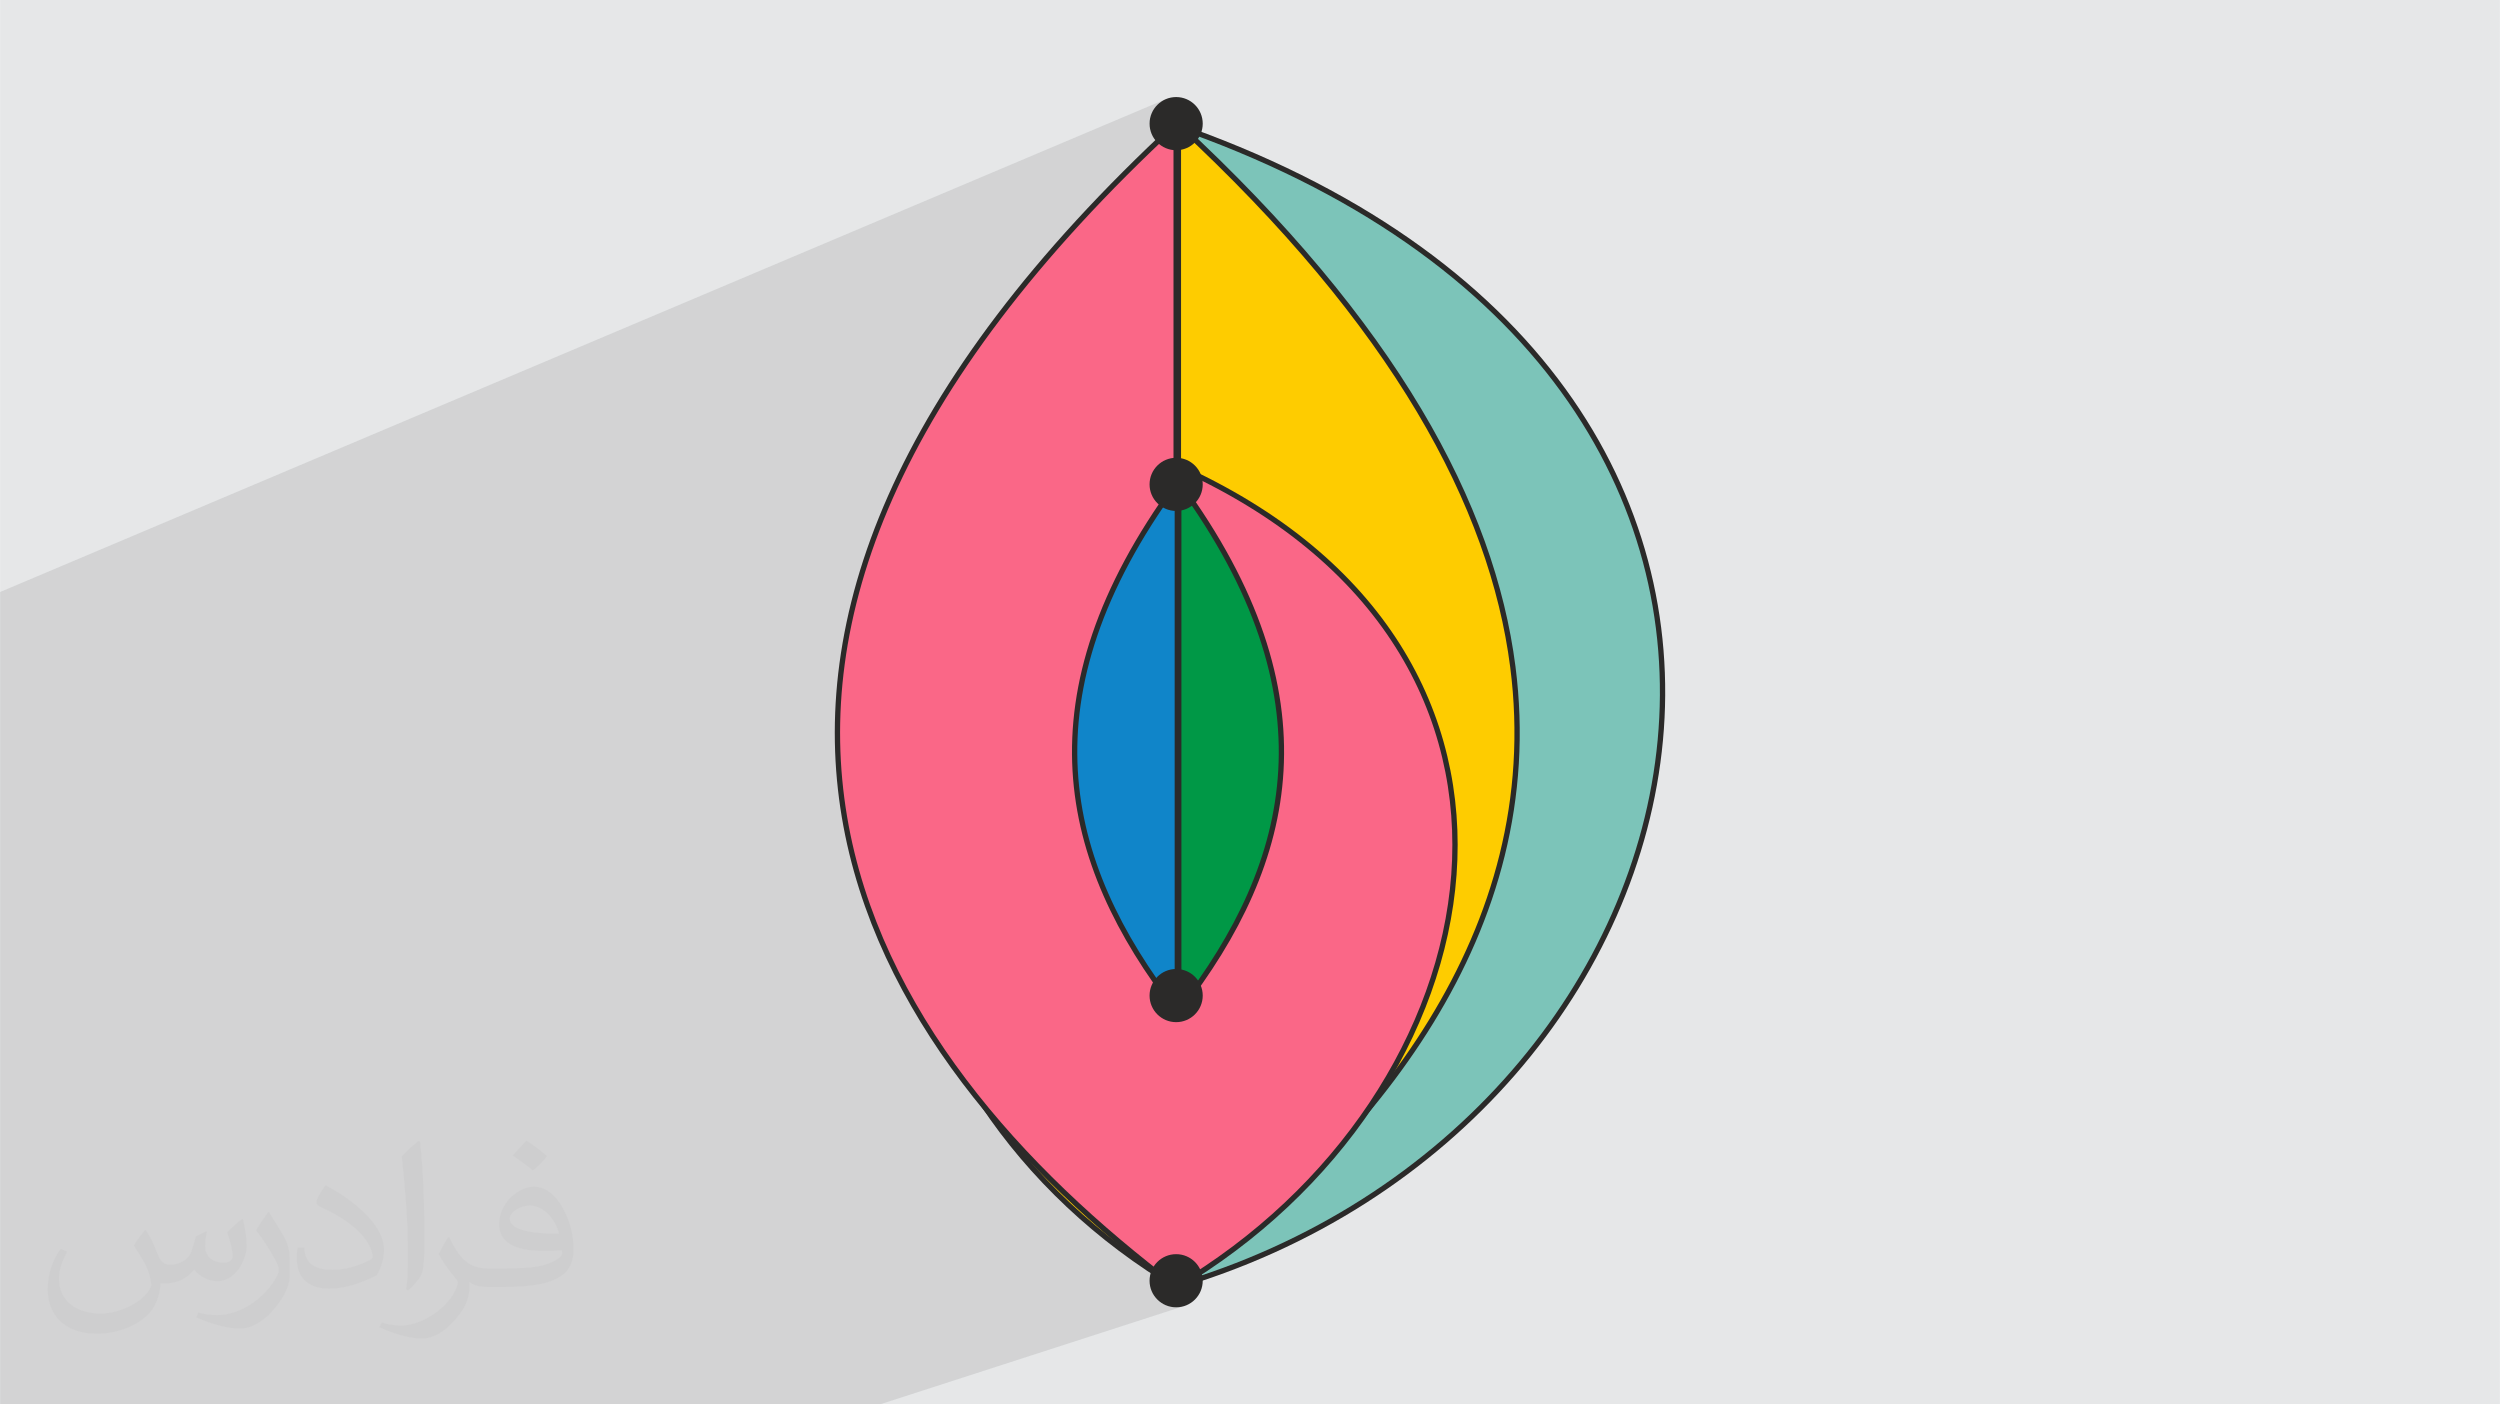
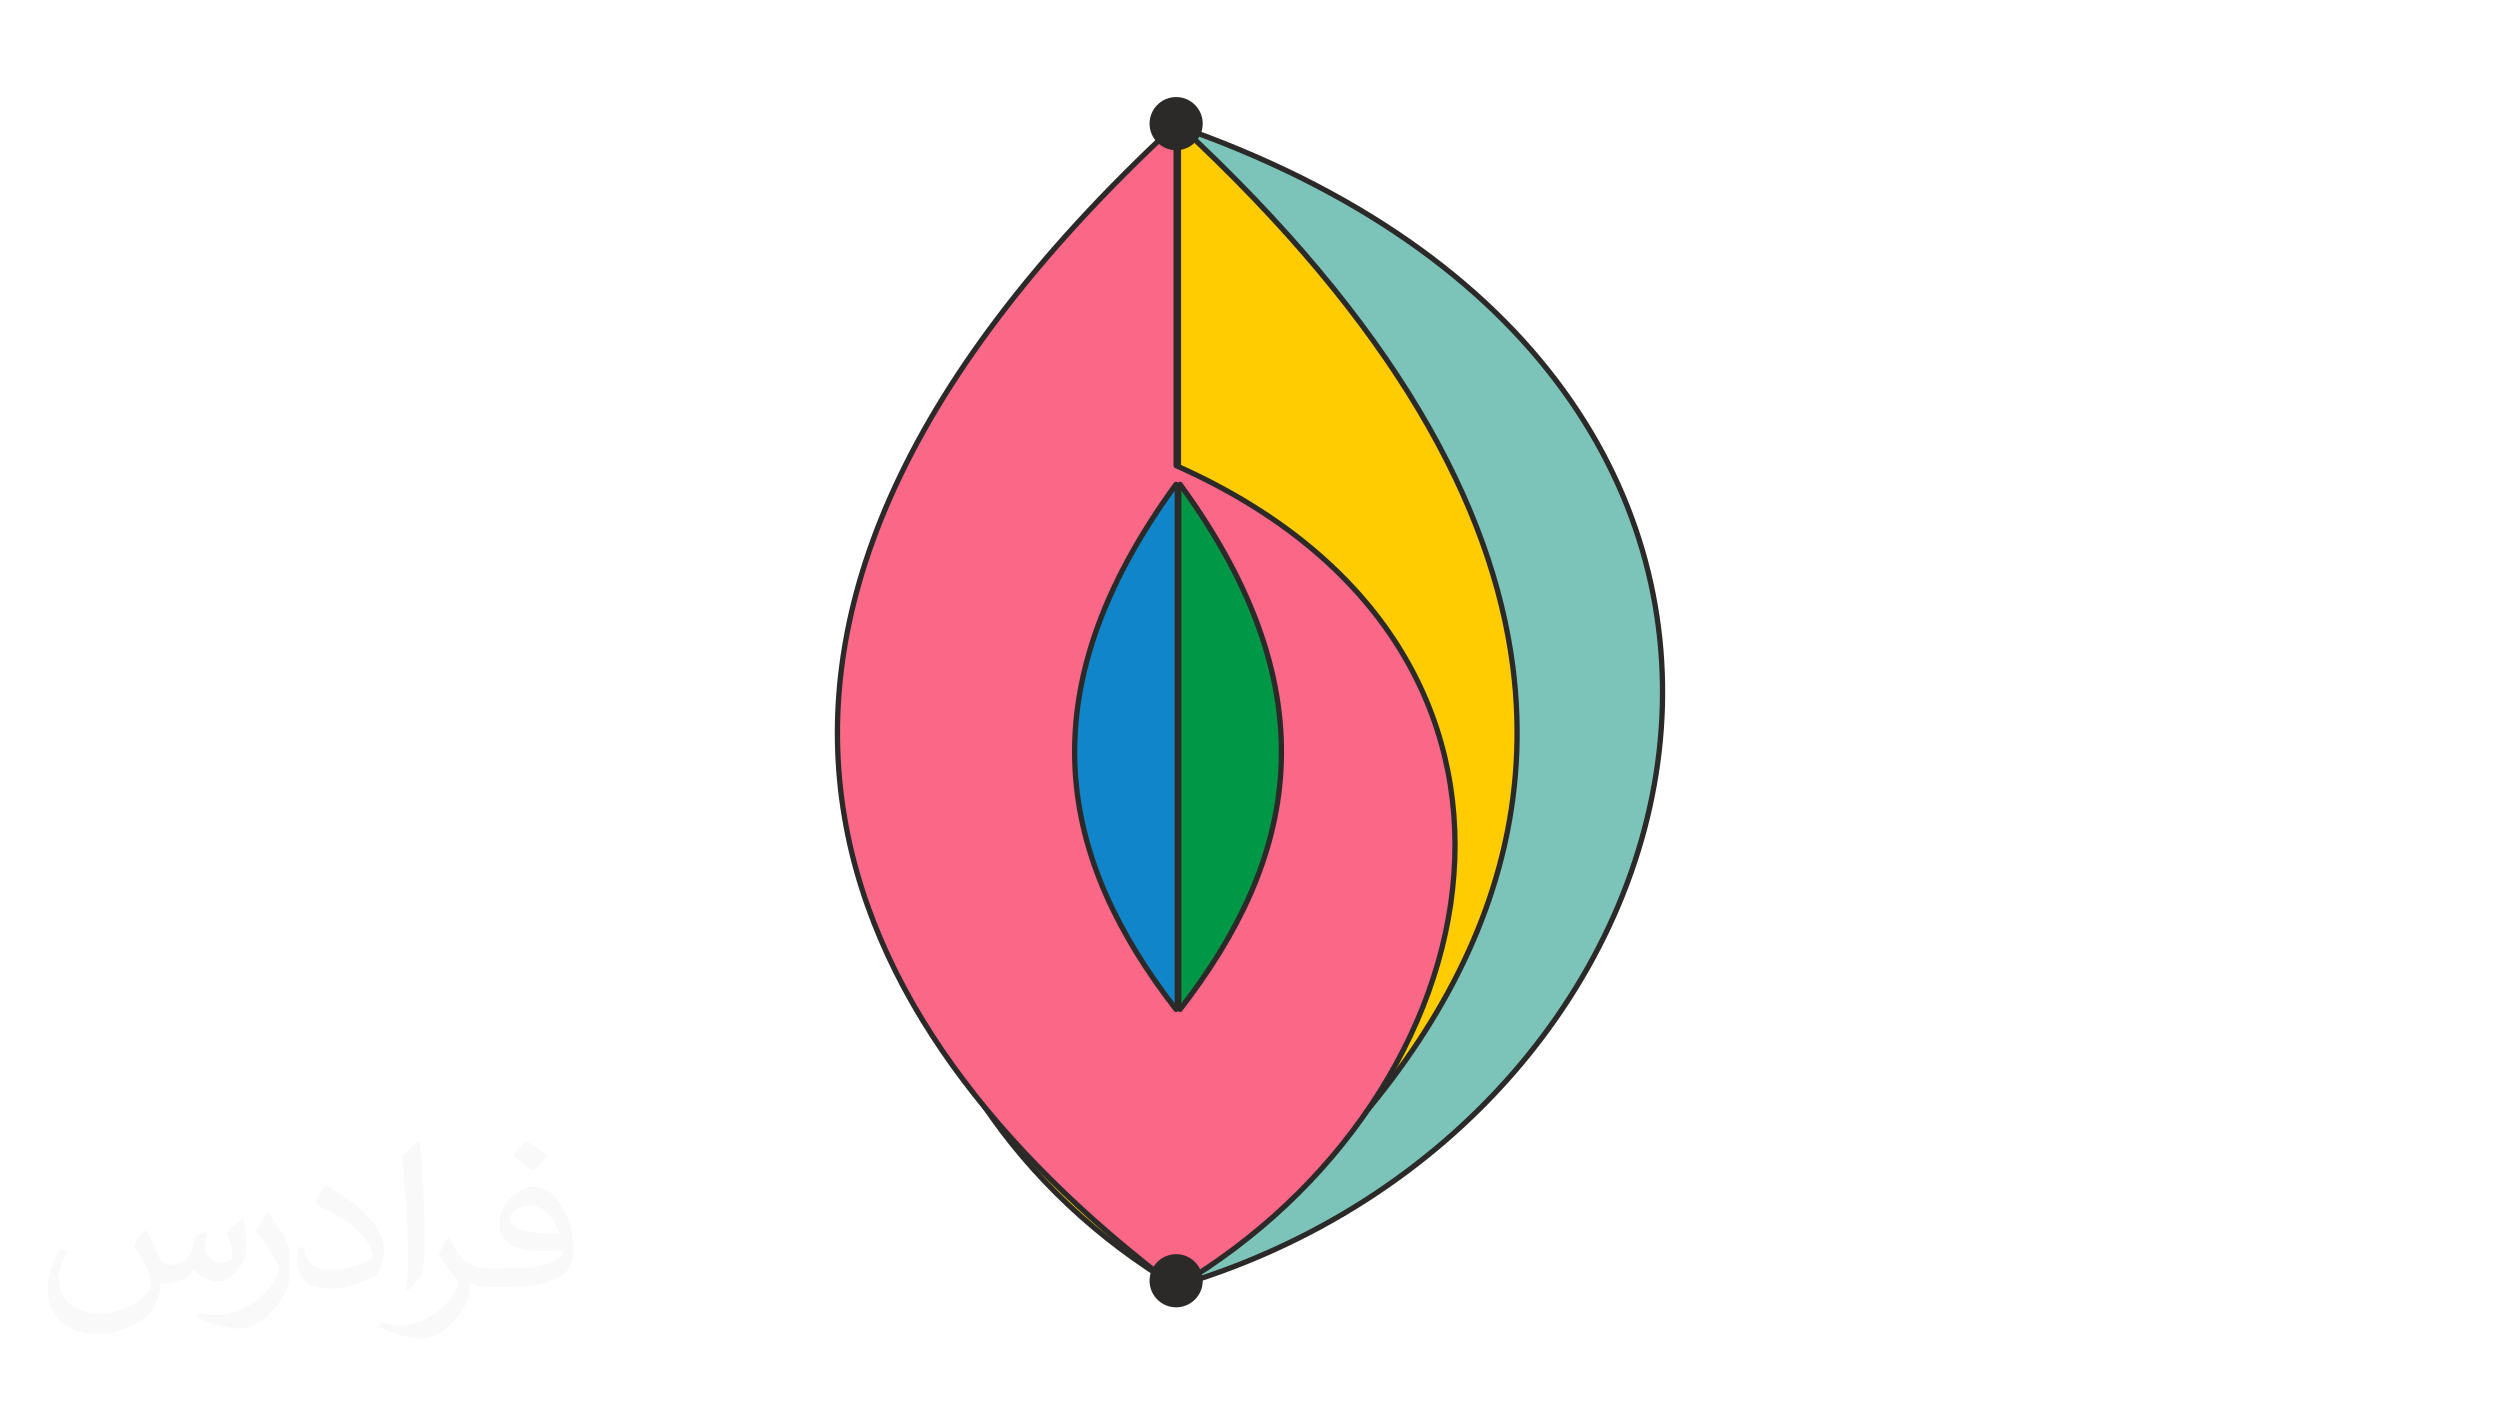
<svg xmlns="http://www.w3.org/2000/svg" xml:space="preserve" width="3.708in" height="2.083in" version="1.0" style="shape-rendering:geometricPrecision; text-rendering:geometricPrecision; image-rendering:optimizeQuality; fill-rule:evenodd; clip-rule:evenodd" viewBox="0 0 3702.73 2080.18">
  <defs>
    <style type="text/css">
   
    .str0 {stroke:#2B2A29;stroke-width:7.86;stroke-miterlimit:2.613}
    .str1 {stroke:#2B2A29;stroke-width:7.86;stroke-linecap:round;stroke-linejoin:round;stroke-miterlimit:2.613}
    .fil6 {fill:none}
    .fil9 {fill:#2B2A29}
    .fil4 {fill:#FECC00}
    .fil7 {fill:#009846}
    .fil8 {fill:#1085C9}
    .fil3 {fill:#7CC4B9}
    .fil0 {fill:#E6E7E8}
    .fil5 {fill:#FA6787}
    .fil2 {fill:#373435;fill-opacity:0.031}
    .fil1 {fill:#2B2A29;fill-opacity:0.102}
   
  </style>
  </defs>
  <g id="Layer_x0020_1">
-     <path class="fil0" d="M-0 0l3702.73 0 0 2080.18 -3702.73 0 0 -2080.18z" />
-     <path class="fil1" d="M65.08 2080.18l-5.44 0 -4.38 0 -11.16 0 -44.1 0 0 -35.29 0 -608.38 0 -29.19 0 -4.73 0 -1.12 0 -1.08 0 -2.12 0 -23.83 0 -14.34 0 -406 0 -36.57 0 -1.27 0 -2.21 0 -37.18 1726.63 -730.02 -6.69 3.63 -5.83 4.81 -4.81 5.83 -3.63 6.69 -2.29 7.39 -0.8 7.94 0.8 7.94 1.83 5.89 30.94 -13.01 -1.47 3.06 7.28 -3.06 -2.6 2.5 5.95 -2.5 0 38.23 4.59 -0.46 7.39 -2.29 -11.98 5.01 0 453.97 4.59 0.46 7.39 2.29 6.69 3.63 5.83 4.81 4.81 5.83 3.63 6.69 2.29 7.39 0.8 7.94 -0.8 7.94 -2.29 7.39 -3.63 6.69 -4.81 5.83 -1.51 1.24 0.04 0.06 18.92 28.76 17.31 28.37 15.72 28 14.18 27.64 12.65 27.28 11.16 26.93 9.71 26.59 8.29 26.25 6.9 25.93 5.53 25.6 4.21 25.29 2.91 24.99 1.65 24.69 0.42 24.4 -0.78 24.11 -1.95 23.84 -3.08 23.57 -4.19 23.32 -5.26 23.06 -6.29 22.82 -7.3 22.58 -8.27 22.35 -9.21 22.13 -10.13 21.92 -11.01 21.71 -11.85 21.51 -12.66 21.32 -13.45 21.13 -14.2 20.96 -1.77 2.48 1.74 3.21 2.29 7.39 0.8 7.94 -0.8 7.94 -2.29 7.39 -3.63 6.69 -4.81 5.83 -5.83 4.81 -6.69 3.63 -127.02 44.04 92.41 307.08 3.95 -1.29 -3.73 2.02 11.11 36.93 11.29 7.08 -36.27 11.79 0.26 0.48 4.81 5.83 5.83 4.81 6.69 3.63 7.39 2.29 7.94 0.8 7.94 -0.8 7.39 -2.29 -454.2 146.86 -91.29 0 -3.25 0 -5.64 0 -145.5 0 -942.15 0 -50.19 0z" />
    <path class="fil2" d="M215.96 1821.93c7.07,10.71 11.65,21.01 16.13,32.45 3.33,6.66 5.09,18.93 20.7,18.93 4.57,0 11.13,-1.35 16.95,-4.57 6.55,-3.44 11.54,-8.64 14.15,-16.53l6.24 -21.01 15.19 -7.49 1.04 1.04c-2.08,7.91 -2.59,15.5 -2.59,21.43 0,17.57 15.19,24.23 27.25,24.23 7.07,0 13.42,-3.44 13.42,-9.89 0,-8.32 -3.53,-22.47 -8.12,-35.16 7.07,-7.07 14.15,-14.15 22.26,-19.87l1.25 0.63c3.53,14.98 5.51,29.75 5.51,39.63 0,9.67 -4.27,20.39 -7.8,27.36 -7.28,13.73 -20.18,24.65 -35.78,24.65 -11.85,0 -25.06,-5.93 -34.12,-16.95l-0.52 0c-8.53,10.61 -21.74,20.18 -42.86,20.18l-6.55 0c-1.04,13.94 -4.05,23.81 -8.64,32.66 -12.58,24.54 -49.92,41.92 -85.08,41.92 -48.89,0 -73.43,-28.19 -73.43,-65.73 0,-23.19 7.59,-44.72 19.24,-60.01l9.56 3.95c-7.28,13.94 -12.17,27.04 -12.17,39.94 0,35.16 28.61,51.9 61.58,51.9 30.58,0 68.44,-19.45 75.31,-42.02 -2.59,-24.65 -11.85,-36.19 -26,-58.66 4.27,-7.49 9.78,-14.98 16.64,-22.98l1.25 0 0 0 0 0 -0.01 -0.04zm563.83 -132.3c10.3,6.45 20.39,14.04 30.27,22.78 -5.51,7.8 -12.38,14.88 -20.91,21.12 -9.89,-8.01 -19.76,-14.88 -29.86,-22.16 6.86,-7.7 13.63,-15.08 20.49,-21.74l0 0 0 0 0 0 0 0 0 0 0.01 0zm5.3 96.11c-16.64,0 -30.27,10.92 -30.27,19.03 0,17.38 33.28,22.78 73.12,22.56 -4.99,-20.39 -22.47,-41.61 -42.86,-41.61l0 0.01zm-37.35 92.99c21.64,0 40.57,-0.63 55.02,-4.27 16.13,-4.05 29.75,-12.17 29.75,-17.78 0,-1.46 0,-3.22 -0.52,-4.68 -9.05,0.83 -19.45,0.83 -28.5,0.83 -29.33,0 -51.79,-6.66 -60.64,-23.09 -2.19,-4.57 -3.74,-9.67 -3.74,-15.5 0,-15.92 6.86,-31.41 18.93,-42.13 10.08,-8.84 21.22,-14.35 32.55,-14.35 20.49,0 36.81,16.44 48.26,42.34 6.24,14.15 10.5,30.47 10.5,51.07 0,13.73 -3.74,25.27 -12.27,33.8 -15.92,15.4 -45.24,21.22 -90.17,21.22l-20.39 0 0 0 -5.3 0c-11.13,0 -19.14,-1.98 -25.48,-6.86l-1.04 0c0.31,2.59 0.52,5.09 0.52,7.49 0,10.08 -3.33,22.98 -10.08,33.28 -19.97,29.64 -41.61,42.53 -60.33,42.53 -18.93,0 -42.13,-7.28 -63.03,-16.75l3.74 -7.28c6.76,2.81 16.13,4.68 29.02,4.68 33.8,0 78.21,-32.45 83.72,-64.17 -1.25,-2.59 -3.53,-6.03 -6.76,-9.67 -9.89,-11.75 -16.13,-21.53 -21.95,-31.82 4.99,-9.89 9.56,-17.78 13.83,-24.96l1.77 -0.21c14.46,29.44 27.56,46.28 56.78,46.28l4.57 0 0 0 21.22 0 0 0 0 0 0 0 0 0 0 0 0.04 0zm-146.45 31.1c2.5,-13.52 2.7,-28.7 2.7,-42.86l0 -21.01c0,-39.21 -4.99,-96.2 -9.05,-133.34 7.07,-7.59 16.95,-16.53 24.75,-22.56l2.29 0.63c5.3,46.7 6.55,100.79 6.55,150.81 0,13.11 -0.52,25.9 -1.77,35.26 -0.73,11.85 -7.59,20.8 -22.26,34.53l-3.22 -1.46zm-150.71 -61.89c0.73,18.41 9.78,32.87 41.4,32.87 19.66,0 36.3,-5.09 54.71,-13.83 3.33,-1.46 5.09,-3.44 5.09,-5.09 0,-11.54 -8.84,-26.83 -23.71,-40.77 -14.46,-13.11 -33.6,-24.65 -51.48,-32.35 -6.14,-2.59 -8.12,-5.3 -8.12,-7.91 0,-5.3 7.07,-16.44 12.9,-24.44l1.98 -0.21c20.49,10.71 43.38,26.63 60.33,44.3 15.4,16.33 24.96,32.87 24.96,50.86 0,13.31 -4.05,25.79 -10.61,37.44 -22.47,11.33 -46.39,19.97 -70.1,19.97 -28.81,0 -48.47,-13.52 -48.47,-45.24 0,-3.44 0,-8.73 1.25,-15.61l9.89 0 0 0 0 0 0 0 0 0 0 0 -0.01 0zm-52.11 -52.32l17.89 28.92c6.55,10.71 12.69,22.37 12.69,40.77l0 23.5c0,19.03 -12.17,39.42 -31.82,59.6 -15.4,13.63 -29.02,19.45 -41.61,19.45 -18.72,0 -40.15,-5.82 -64.9,-16.44l2.81 -7.28c7.8,2.08 16.84,3.84 27.98,3.84 35.58,-0.21 71.97,-26.21 88.61,-57.93 1.98,-3.64 2.7,-7.07 2.7,-9.47 0,-3.64 -1.98,-7.7 -3.53,-11.33 -9.05,-17.05 -19.14,-32.66 -30.27,-47.12 5.82,-9.16 11.65,-17.99 17.99,-26.73l1.46 0.21 0 0 0 0 0 0 0 0 0 0 -0.01 0z" />
    <g id="_1503415921952">
      <path class="fil3 str0" d="M1736.16 183.96c1095.48,376.47 832.4,1482.41 0,1722.82l-318.39 -1057.98 318.39 -664.84z" />
      <path class="fil4 str1" d="M1745.31 689.69c-617.62,274.68 -479.56,934.59 0,1217.1 286.92,-216.48 545.77,-526.37 495.36,-919.21 -30.56,-238.16 -174.8,-506.81 -495.36,-803.62l0 505.73z" />
      <path class="fil5 str1" d="M1741.97 689.69c617.62,274.68 479.56,934.59 0,1217.1 -460.88,-347.73 -849.32,-936.46 0,-1722.82l0 505.73z" />
      <path class="fil6 str1" d="M1747.25 725.33l0 761.84" />
      <path class="fil7 str1" d="M1747.78 717.45c228.35,312.96 169.92,558.4 0,777.59l-1.94 -2.35 0 -772.44 1.94 -2.79z" />
      <path class="fil8 str1" d="M1741.77 717.45c-228.35,312.96 -169.92,558.4 0,777.59l1.93 -2.35 0 -772.44 -1.93 -2.79z" />
-       <path class="fil9" d="M1741.97 1435.26c21.75,0 39.38,17.63 39.38,39.38 0,21.75 -17.63,39.38 -39.38,39.38 -21.75,0 -39.38,-17.63 -39.38,-39.38 0,-21.75 17.63,-39.38 39.38,-39.38z" />
-       <path class="fil9" d="M1741.97 678.07c21.75,0 39.38,17.63 39.38,39.38 0,21.75 -17.63,39.38 -39.38,39.38 -21.75,0 -39.38,-17.63 -39.38,-39.38 0,-21.75 17.63,-39.38 39.38,-39.38z" />
      <path class="fil9" d="M1741.97 143.76c21.75,0 39.38,17.63 39.38,39.38 0,21.75 -17.63,39.38 -39.38,39.38 -21.75,0 -39.38,-17.63 -39.38,-39.38 0,-21.75 17.63,-39.38 39.38,-39.38z" />
      <path class="fil9" d="M1741.97 1857.66c21.75,0 39.38,17.63 39.38,39.38 0,21.75 -17.63,39.38 -39.38,39.38 -21.75,0 -39.38,-17.63 -39.38,-39.38 0,-21.75 17.63,-39.38 39.38,-39.38z" />
    </g>
  </g>
</svg>